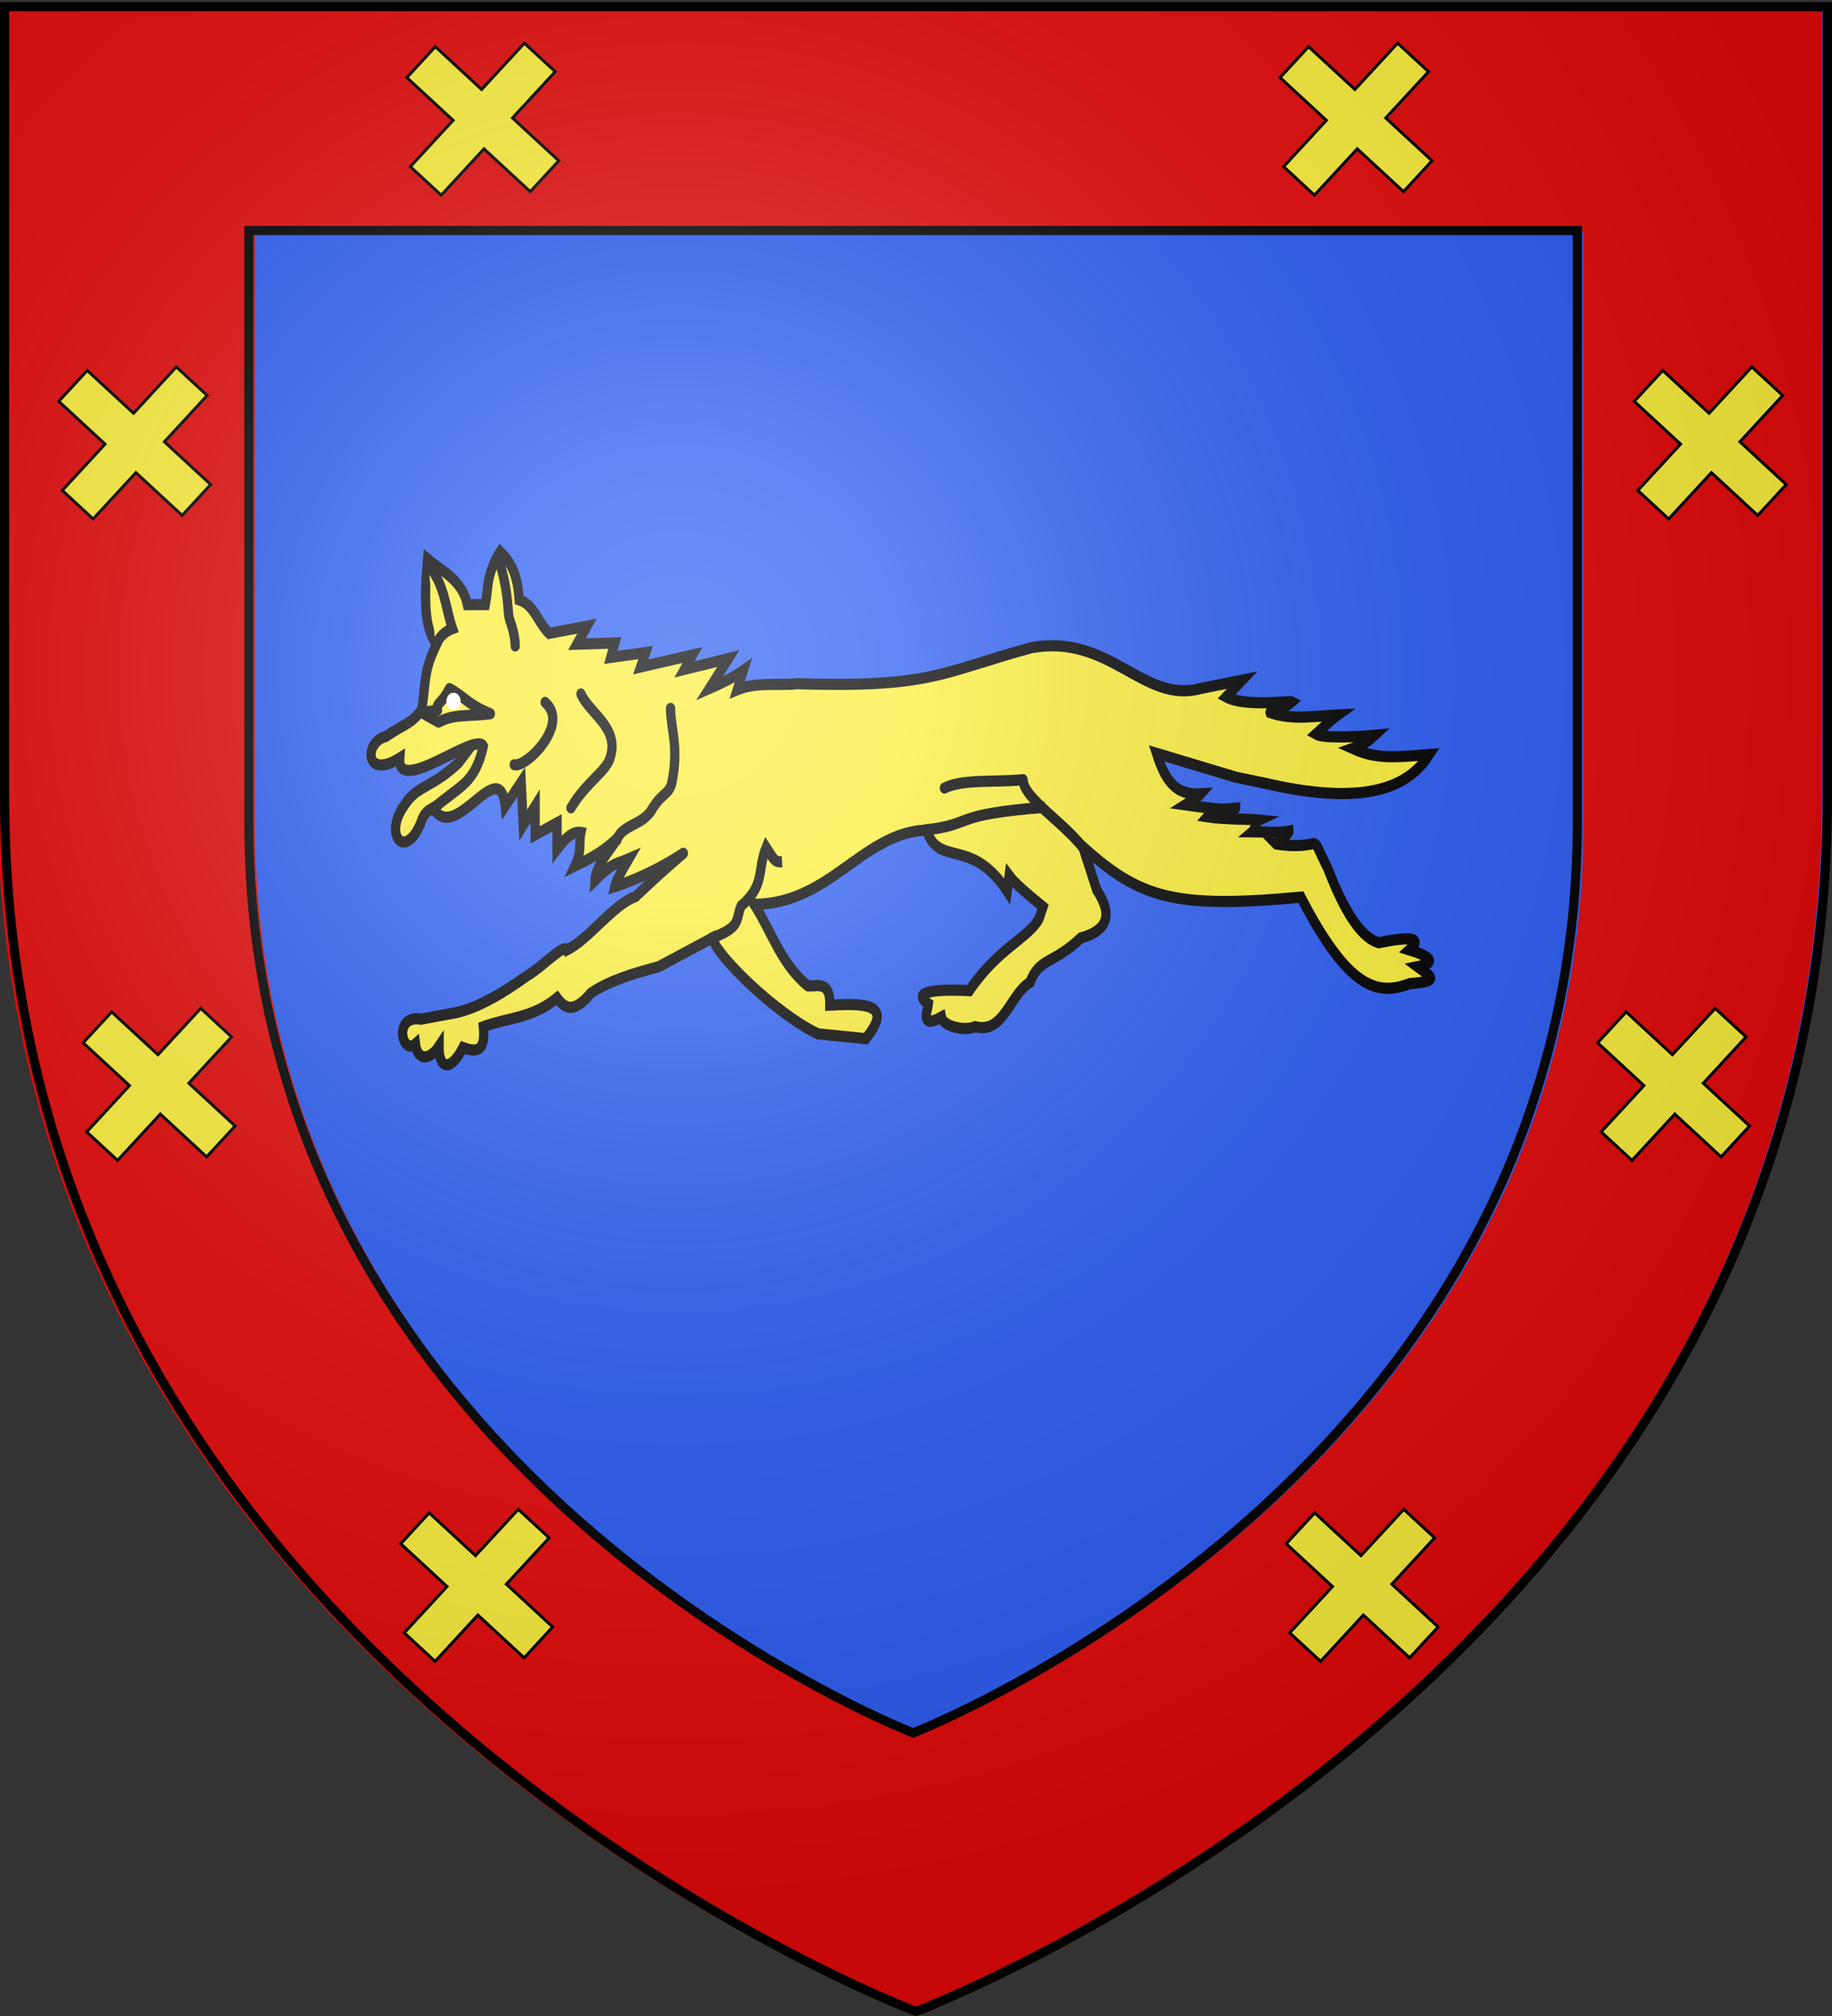
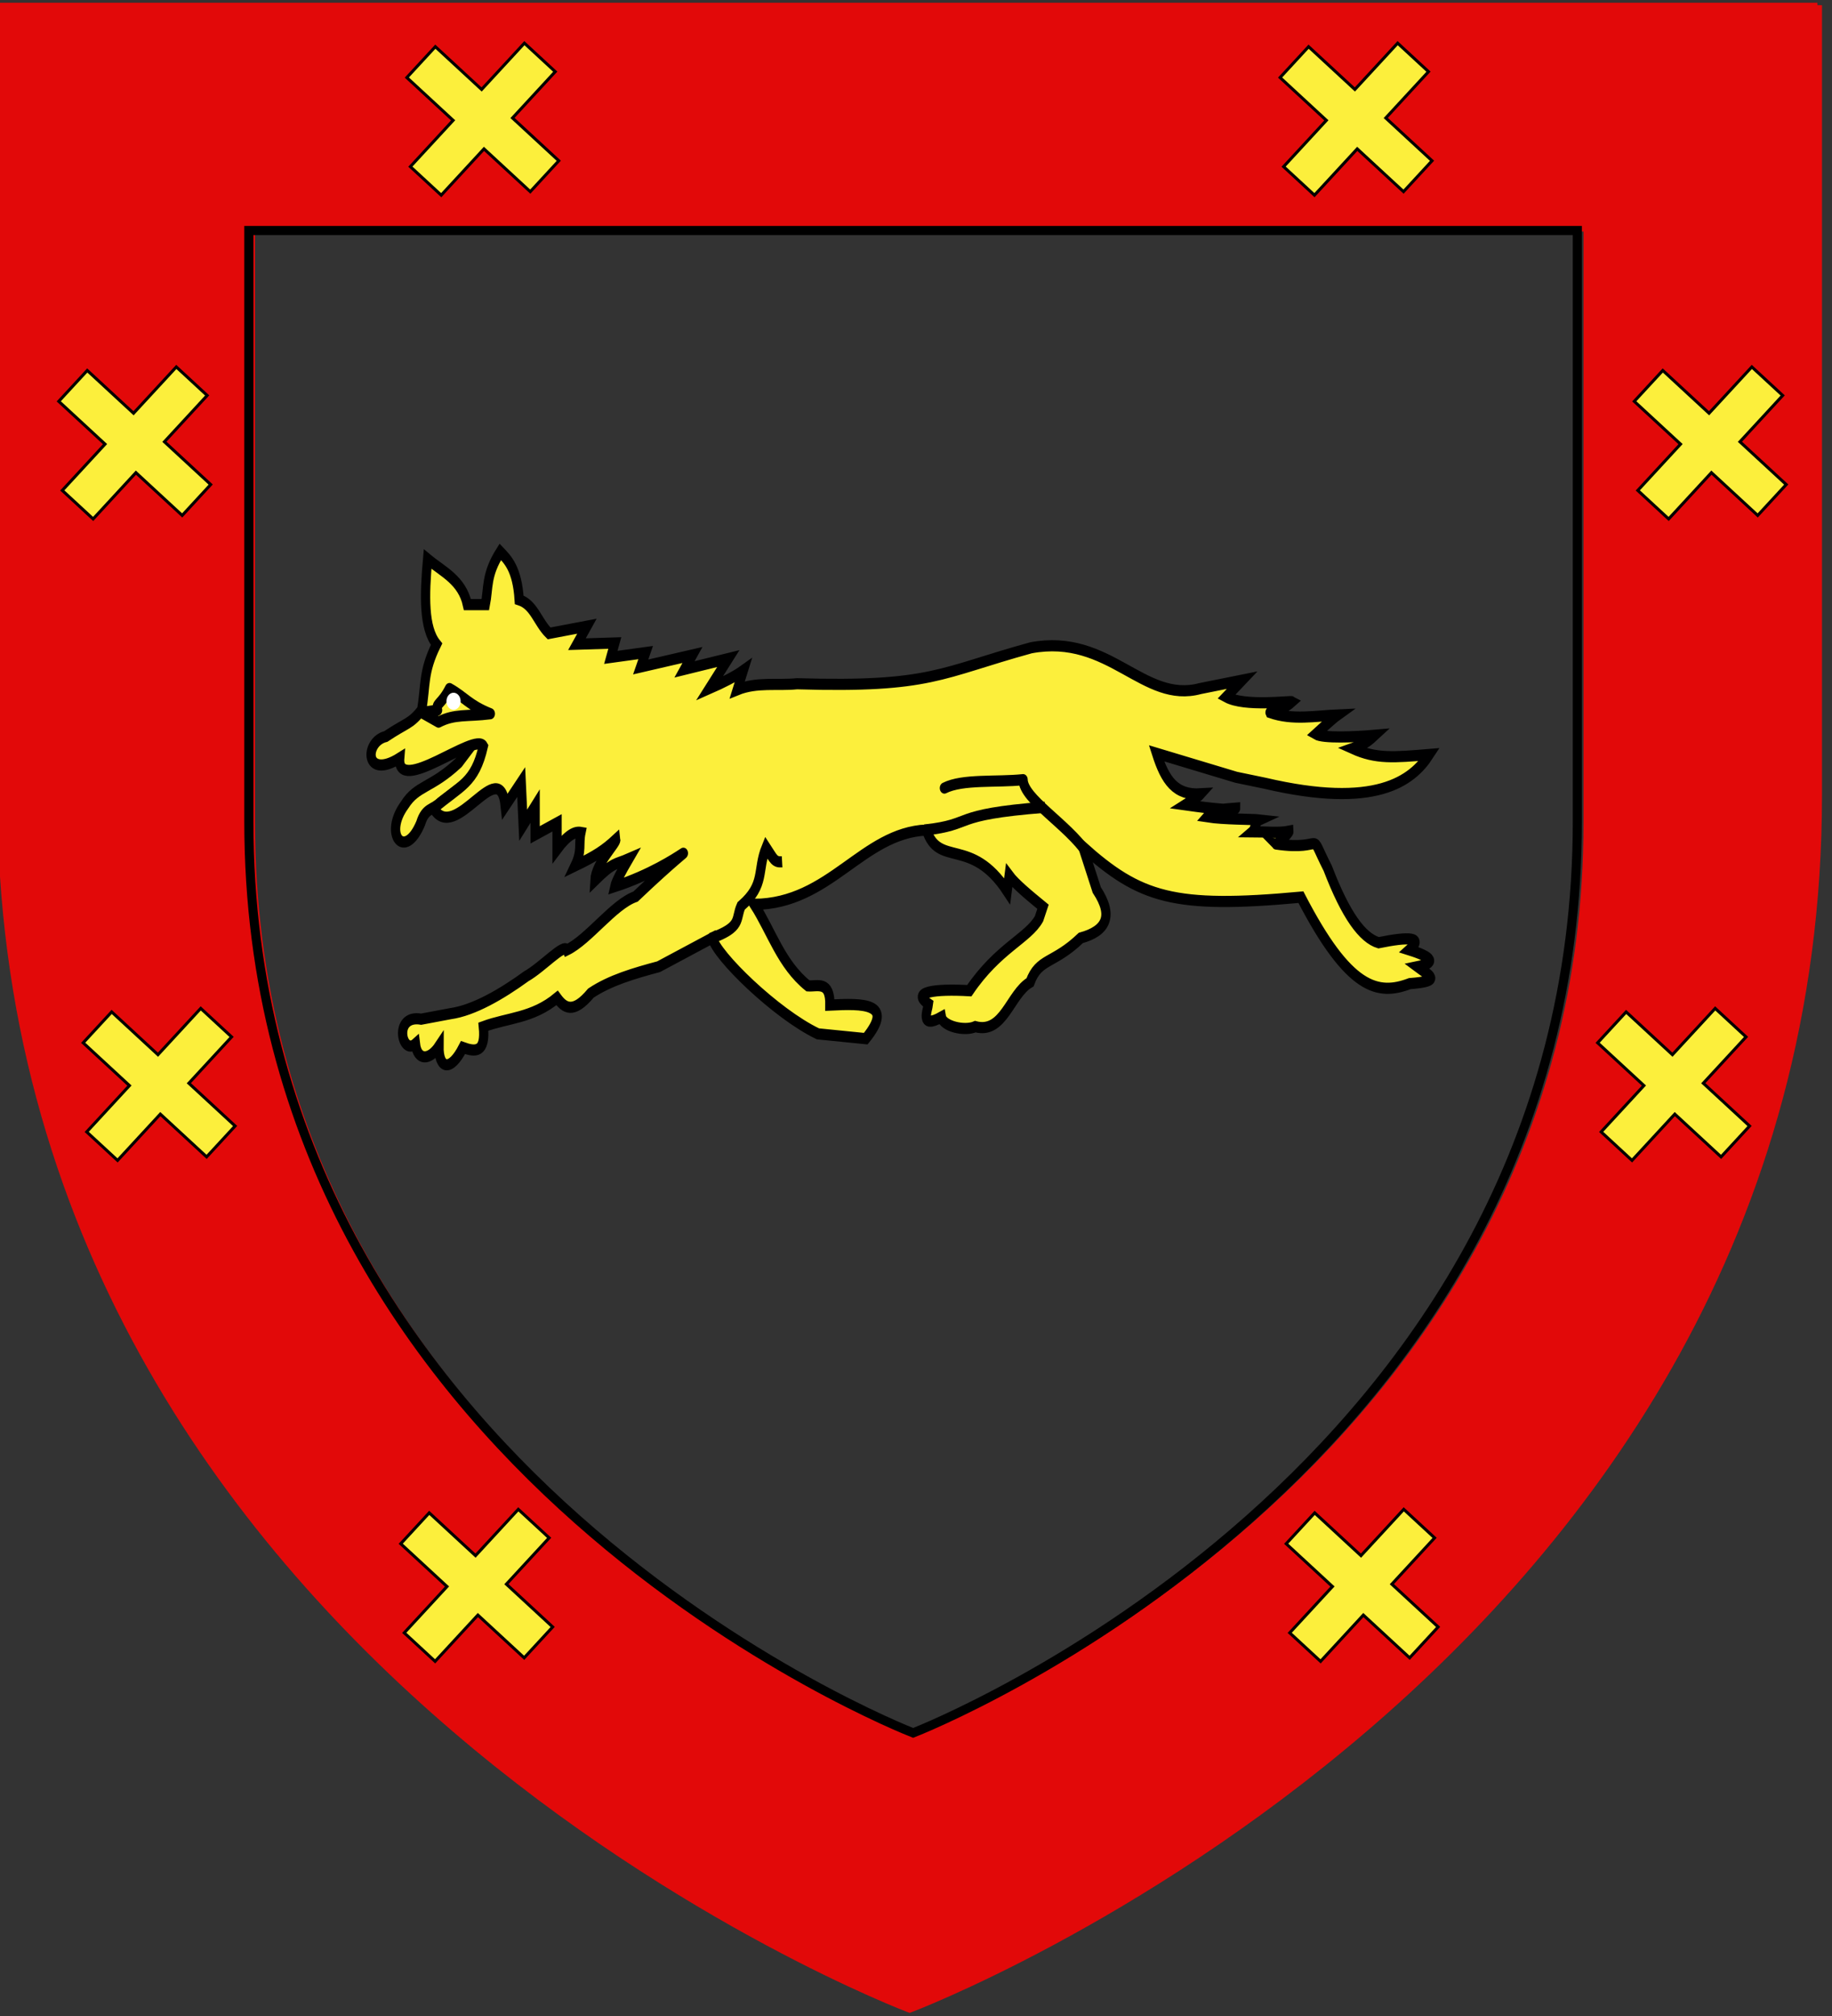
<svg xmlns="http://www.w3.org/2000/svg" xmlns:xlink="http://www.w3.org/1999/xlink" width="600" height="660" version="1.0">
  <rect width="100%" height="100%" fill="#333333" stroke="none" />
  <desc>Flag of Canton of Valais (Wallis)</desc>
  <defs>
    <g id="i">
      <path id="h" d="M0 0v1h.5z" transform="rotate(18 3.157 -.5)" />
      <use xlink:href="#h" width="810" height="540" transform="scale(-1 1)" />
    </g>
    <g id="j">
      <use xlink:href="#i" width="810" height="540" transform="rotate(72)" />
      <use xlink:href="#i" width="810" height="540" transform="rotate(144)" />
    </g>
    <g id="l">
      <path id="k" d="M0 0v1h.5z" transform="rotate(18 3.157 -.5)" />
      <use xlink:href="#k" width="810" height="540" transform="scale(-1 1)" />
    </g>
    <g id="m">
      <use xlink:href="#l" width="810" height="540" transform="rotate(72)" />
      <use xlink:href="#l" width="810" height="540" transform="rotate(144)" />
    </g>
    <radialGradient xlink:href="#b" id="w" cx="221.445" cy="226.331" r="300" fx="221.445" fy="226.331" gradientTransform="matrix(1.353 0 0 1.349 -77.63 -85.747)" gradientUnits="userSpaceOnUse" />
    <linearGradient id="b">
      <stop offset="0" style="stop-color:white;stop-opacity:.314" />
      <stop offset=".19" style="stop-color:white;stop-opacity:.251" />
      <stop offset=".6" style="stop-color:#6b6b6b;stop-opacity:.125" />
      <stop offset="1" style="stop-color:black;stop-opacity:.125" />
    </linearGradient>
  </defs>
  <g style="display:inline">
-     <path d="M300 658.5s298.5-112.32 298.5-397.772V2.176H1.5v258.552C1.5 546.18 300 658.5 300 658.5" style="fill:#2b5df2;fill-opacity:1;fill-rule:evenodd;stroke:none" />
    <g style="fill:#e20909;display:inline">
      <g style="fill:#e20909">
        <path d="M3.646 3.547v260.031c0 286.497 299.468 399.188 299.468 399.188l.532.187.53-.187s299.47-112.69 299.47-399.188V4.36h-1.5v-.812H3.646m84.75 75.062h436.843v193.875c0 213.12-215.236 297.734-218.406 298.97-3.03-1.18-218.437-85.779-218.437-298.97z" style="fill:#e20909;fill-opacity:1;fill-rule:evenodd;stroke:none" transform="matrix(.996 0 0 .998 -4.51 -2.649)" />
        <path d="M86.355 78.27H523.2v193.875c0 213.12-215.236 297.733-218.406 298.968-3.03-1.18-218.438-85.777-218.438-298.968z" style="fill:none;stroke:#000;stroke-width:3;stroke-linecap:butt;stroke-linejoin:miter;stroke-miterlimit:4;stroke-opacity:1;display:inline" transform="matrix(.996 0 0 .998 -4.51 -2.649)" />
      </g>
    </g>
  </g>
  <g style="fill:#fcef3c">
    <path d="M85.625 385.316c-8.843 6.868-13.401 6.008-17.402 11.279-6.99 7.892-.01 15.21 5.172 4.937 1.538-4.175 3.866-3.473 6.43-5.582l17.724-11.279-5.479-6.445z" style="fill:#fcef3c;fill-opacity:1;fill-rule:evenodd;stroke:#000;stroke-width:3;stroke-linecap:butt;stroke-linejoin:round;stroke-miterlimit:4;stroke-opacity:1;stroke-dasharray:none" transform="matrix(1.012 0 0 1.218 63.5 -219.558)" />
    <path d="M73.558 454.202c-9.18-1.336-6.183 9.891-1.869 6.635.66 4.595 4.55 4.497 7.624.644-.08 6.072 3.648 7.054 7.79.345 3.924 1.185 7.41 1.526 6.578-5.612 7.95-2.44 15.899-2.24 23.848-7.734 2.397 2.708 5.172 4.472 10.957-1.29 6.218-3.45 14.009-5.327 21.914-7.09l17.403-7.733c1.133 4.638 20.62 20.416 34.16 25.78l15.469 1.29c9.418-9.651-.843-9.462-11.602-9.024.109-6.663-3.959-4.972-7.09-5.156-8.715-5.848-11.742-14.54-17.402-21.914 24.629-.156 34.826-19.186 55.752-19.98 3.98 10.2 14.451 1.662 26.103 16.435l.645-4.19c2.005 2.245 6.425 5.294 10.957 8.38l-1.29 3.222c-3.544 5.264-13.237 7.9-22.558 19.336-11.108-.51-19.068.302-13.213 3.545-.214 1.611-3.004 6.927 4.19 3.545.537 2.503 7.52 3.866 10.957 2.578 9.204 2.056 11.216-8.734 17.724-11.924 2.898-6.557 7.49-4.796 16.436-11.923 8.187-1.872 10.709-5.867 5.156-12.891l-4.512-11.602c18.54 13.732 29.33 16.7 70.577 13.535 15.59 25.031 24.989 26.466 35.238 23.237 10.855-.678 6.279-2.169 2.467-4.545 5.844-1.002 5.323-2.436-2.578-4.512 4.707-3.481-.121-3.597-9.99-1.933-5.237-1.316-10.607-7.333-16.436-19.98-6.745-11.026-.004-4.521-16.723-6.556.178.154 4.209-2.84 4.154-3.435-3.19.542-7.943.149-11.825.14.912-.65.936-2.68 2.248-3.184-1.956-.187-11.633-.142-16.848-.823 2.26-2.176 5.404-2.04 9.173-2.32.008 1.056-13.503-.583-16.263-.903 0 0 4.194-2.185 5.003-2.952-8.269.441-11.564-3.66-14.349-10.905l25.781 6.445 9.346 1.611c35.745 6.946 47.531-.528 53.174-7.734-11.494.79-17.188 1.241-24.814-1.611 4.05-1.182 5.552-2.364 7.09-3.545-6.374.465-16.666.822-19.014-.323 2.363-1.79 5.37-4.13 7.09-5.156-7.305.271-14.61 1.479-21.915-.644-.192-.349 3.311-.083 7.09-2.9-.537-.251-15.254 1.418-21.27-1.29l5.157-4.512-13.535 2.256c-18.58 4.177-29.27-14.91-54.785-10.957-29.352 6.706-32.208 10.74-75.733 9.668-6.338.537-12.998-.537-19.336 1.612l1.934-5.157c-2.703 1.612-6.54 3.223-10.957 4.834l6.123-8.056-14.18 2.9 2.578-3.867-16.758 3.222 1.612-3.867-11.28 1.29 1.29-3.868-12.247.322 3.223-4.834-12.246 1.934c-3.737-3.062-4.849-7.732-9.668-9.023-.638-8.396-3.795-10.855-6.123-12.891-4.703 6.183-3.767 9.665-4.834 14.18h-5.8c-1.756-6.624-7.94-8.818-12.891-12.246-1.049 9.782-1.304 18.568 2.9 22.88-4.482 7.566-3.415 10.925-4.834 17.725-3.747 3.867-4.622 3.223-11.602 7.09-6.973 1.414-6.933 11.808 4.512 5.8-1.002 10.384 24.498-7.218 27.07-3.222-2.787 10.1-7.31 10.47-16.113 16.758 7.001 9.834 21.409-15.14 23.203-.645l5.157-6.445.644 11.602 3.867-5.157v7.735l7.09-3.223v7.09c3.574-3.994 5.87-4.79 7.735-4.512-.833 3.33.453 4.862-1.934 9.024 6.701-2.685 9.55-4.269 13.213-7.09.162 1.022-6.499 6.393-6.768 10.957 6.112-5.034 6.599-4.22 10.957-5.801-2.319 3.305-4.166 6.137-4.511 7.467 22.776-6.153 32.796-17.919 6.712 2.69-7.09 2.059-15.091 11.436-22.181 14.335-.966-1.827-7.883 4.576-13.19 7.09-8.008 4.83-17.004 9.167-24.525 10.046z" style="fill:#fcef3c;fill-opacity:1;fill-rule:evenodd;stroke:#000001;stroke-width:3;stroke-linecap:butt;stroke-linejoin:miter;stroke-miterlimit:4;stroke-opacity:1;stroke-dasharray:none" transform="matrix(1.012 0 0 1.218 63.5 -219.558)" />
-     <path d="M75.957 332.142c5.427 5.693 5.354 11.387 7.734 17.08-3.062.985-4.968 2.999-5.478 4.834" style="fill:#fcef3c;fill-opacity:1;fill-rule:evenodd;stroke:#000001;stroke-width:3;stroke-linecap:butt;stroke-linejoin:miter;stroke-miterlimit:4;stroke-opacity:1;stroke-dasharray:none" transform="matrix(1.012 0 0 1.218 63.5 -219.558)" />
-     <path d="M98.838 331.014c2.662 7.732 2.611 10.962 3.004 14.328.253 2.167 1.979 4.068 2.152 8.553M154.267 370.653c-.029 5.476 2.867 10.425.323 20.302-.825 2.729-3.413 2.667-6.421 6.957-2.911 4.167-9.75 4.013-11.304 8.19M125.264 366.785c2.848 5.372 12.766 9.131 9.345 17.403-1.45 3.563-7.868 6.544-12.568 13.213M113.662 369.041c8.24 5.955-6.433 17.78-9.99 16.758" style="fill:#fcef3c;fill-opacity:1;fill-rule:evenodd;stroke:#000001;stroke-width:3;stroke-linecap:round;stroke-linejoin:round;stroke-miterlimit:4;stroke-opacity:1;stroke-dasharray:none" transform="matrix(1.012 0 0 1.218 63.5 -219.558)" />
    <path d="M167.158 432.528c10.418-3.14 7.99-5.098 9.945-8.758 7.937-5.731 5.08-9.56 8.102-15.735 2.447 3.091 2.624 4.037 5.156 3.868" style="fill:#fcef3c;fill-opacity:1;fill-rule:evenodd;stroke:#000001;stroke-width:3;stroke-linecap:butt;stroke-linejoin:miter;stroke-miterlimit:4;stroke-opacity:1;stroke-dasharray:none" transform="matrix(1.012 0 0 1.218 63.5 -219.558)" />
    <path d="M242.89 392.083c5.89-2.483 16.972-1.505 25.46-2.256.076 5.203 14.3 11.95 20.625 19.659" style="fill:#fcef3c;fill-opacity:1;fill-rule:evenodd;stroke:#000001;stroke-width:3;stroke-linecap:round;stroke-linejoin:round;stroke-miterlimit:4;stroke-opacity:1;stroke-dasharray:none" transform="matrix(1.012 0 0 1.218 63.5 -219.558)" />
    <path d="M236.445 403.363c16.568-1.52 7.667-4.109 38.994-6.123" style="fill:#fcef3c;fill-opacity:1;fill-rule:evenodd;stroke:#000001;stroke-width:3;stroke-linecap:butt;stroke-linejoin:round;stroke-miterlimit:4;stroke-opacity:1;stroke-dasharray:none" transform="matrix(1.012 0 0 1.218 63.5 -219.558)" />
    <path d="m73.701 371.78 5.479 2.579c5.156-2.274 9.345-1.467 16.757-2.256-6.832-2.256-8.315-4.512-13.213-6.768-2.708 4.422-4.535 3.912-3.867 5.801z" style="fill:#fcef3c;fill-opacity:1;fill-rule:evenodd;stroke:#000001;stroke-width:3;stroke-linecap:round;stroke-linejoin:round;stroke-miterlimit:4;stroke-opacity:1;stroke-dasharray:none" transform="matrix(1.012 0 0 1.218 63.5 -219.558)" />
    <path d="M153.399 304.057a1.128 1.128 0 1 1-2.256 0 1.128 1.128 0 1 1 2.255 0" style="fill:#fcef3c;fill-opacity:1;stroke:#fff;stroke-width:4.313;stroke-linecap:round;stroke-linejoin:round;stroke-miterlimit:4;stroke-opacity:1;stroke-dasharray:none" transform="matrix(.704 0 0 .847 41.34 -27.933)" />
  </g>
  <g id="o" style="fill:#fcef3c">
    <g style="fill:#fcef3c">
      <path d="M90 40h40v60h60v40h-60v60H90v-60H30v-40h60z" style="fill:#fcef3c;stroke:#000;stroke-width:2.824;stroke-linecap:butt;stroke-linejoin:miter;stroke-miterlimit:4;stroke-opacity:1;stroke-dasharray:none;display:inline" transform="scale(.344)rotate(-47.27 692.994 -1232.717)" />
    </g>
  </g>
  <use xlink:href="#o" id="p" width="600" height="660" x="0" y="0" transform="translate(-286)" />
  <use xlink:href="#p" id="q" width="600" height="660" x="0" y="0" transform="translate(-2 480)" />
  <use xlink:href="#q" id="r" width="600" height="660" x="0" y="0" transform="translate(290)" />
  <use xlink:href="#r" id="s" width="600" height="660" x="0" y="0" transform="translate(102 -164)" />
  <use xlink:href="#s" id="u" width="600" height="660" x="0" y="0" transform="translate(-496)" />
  <use xlink:href="#u" id="v" width="600" height="660" x="0" y="0" transform="translate(-8 -210)" />
  <use xlink:href="#v" width="600" height="660" transform="translate(516)" />
-   <path d="M300 658.5s298.5-112.32 298.5-397.772V2.176H1.5v258.552C1.5 546.18 300 658.5 300 658.5" style="opacity:1;fill:url(#w);fill-opacity:1;fill-rule:evenodd;stroke:none;stroke-width:1px;stroke-linecap:butt;stroke-linejoin:miter;stroke-opacity:1" />
-   <path d="M300 658.5S1.5 546.18 1.5 260.728V2.176h597v258.552C598.5 546.18 300 658.5 300 658.5z" style="opacity:1;fill:none;fill-opacity:1;fill-rule:evenodd;stroke:#000;stroke-width:3;stroke-linecap:butt;stroke-linejoin:miter;stroke-miterlimit:4;stroke-dasharray:none;stroke-opacity:1" />
</svg>